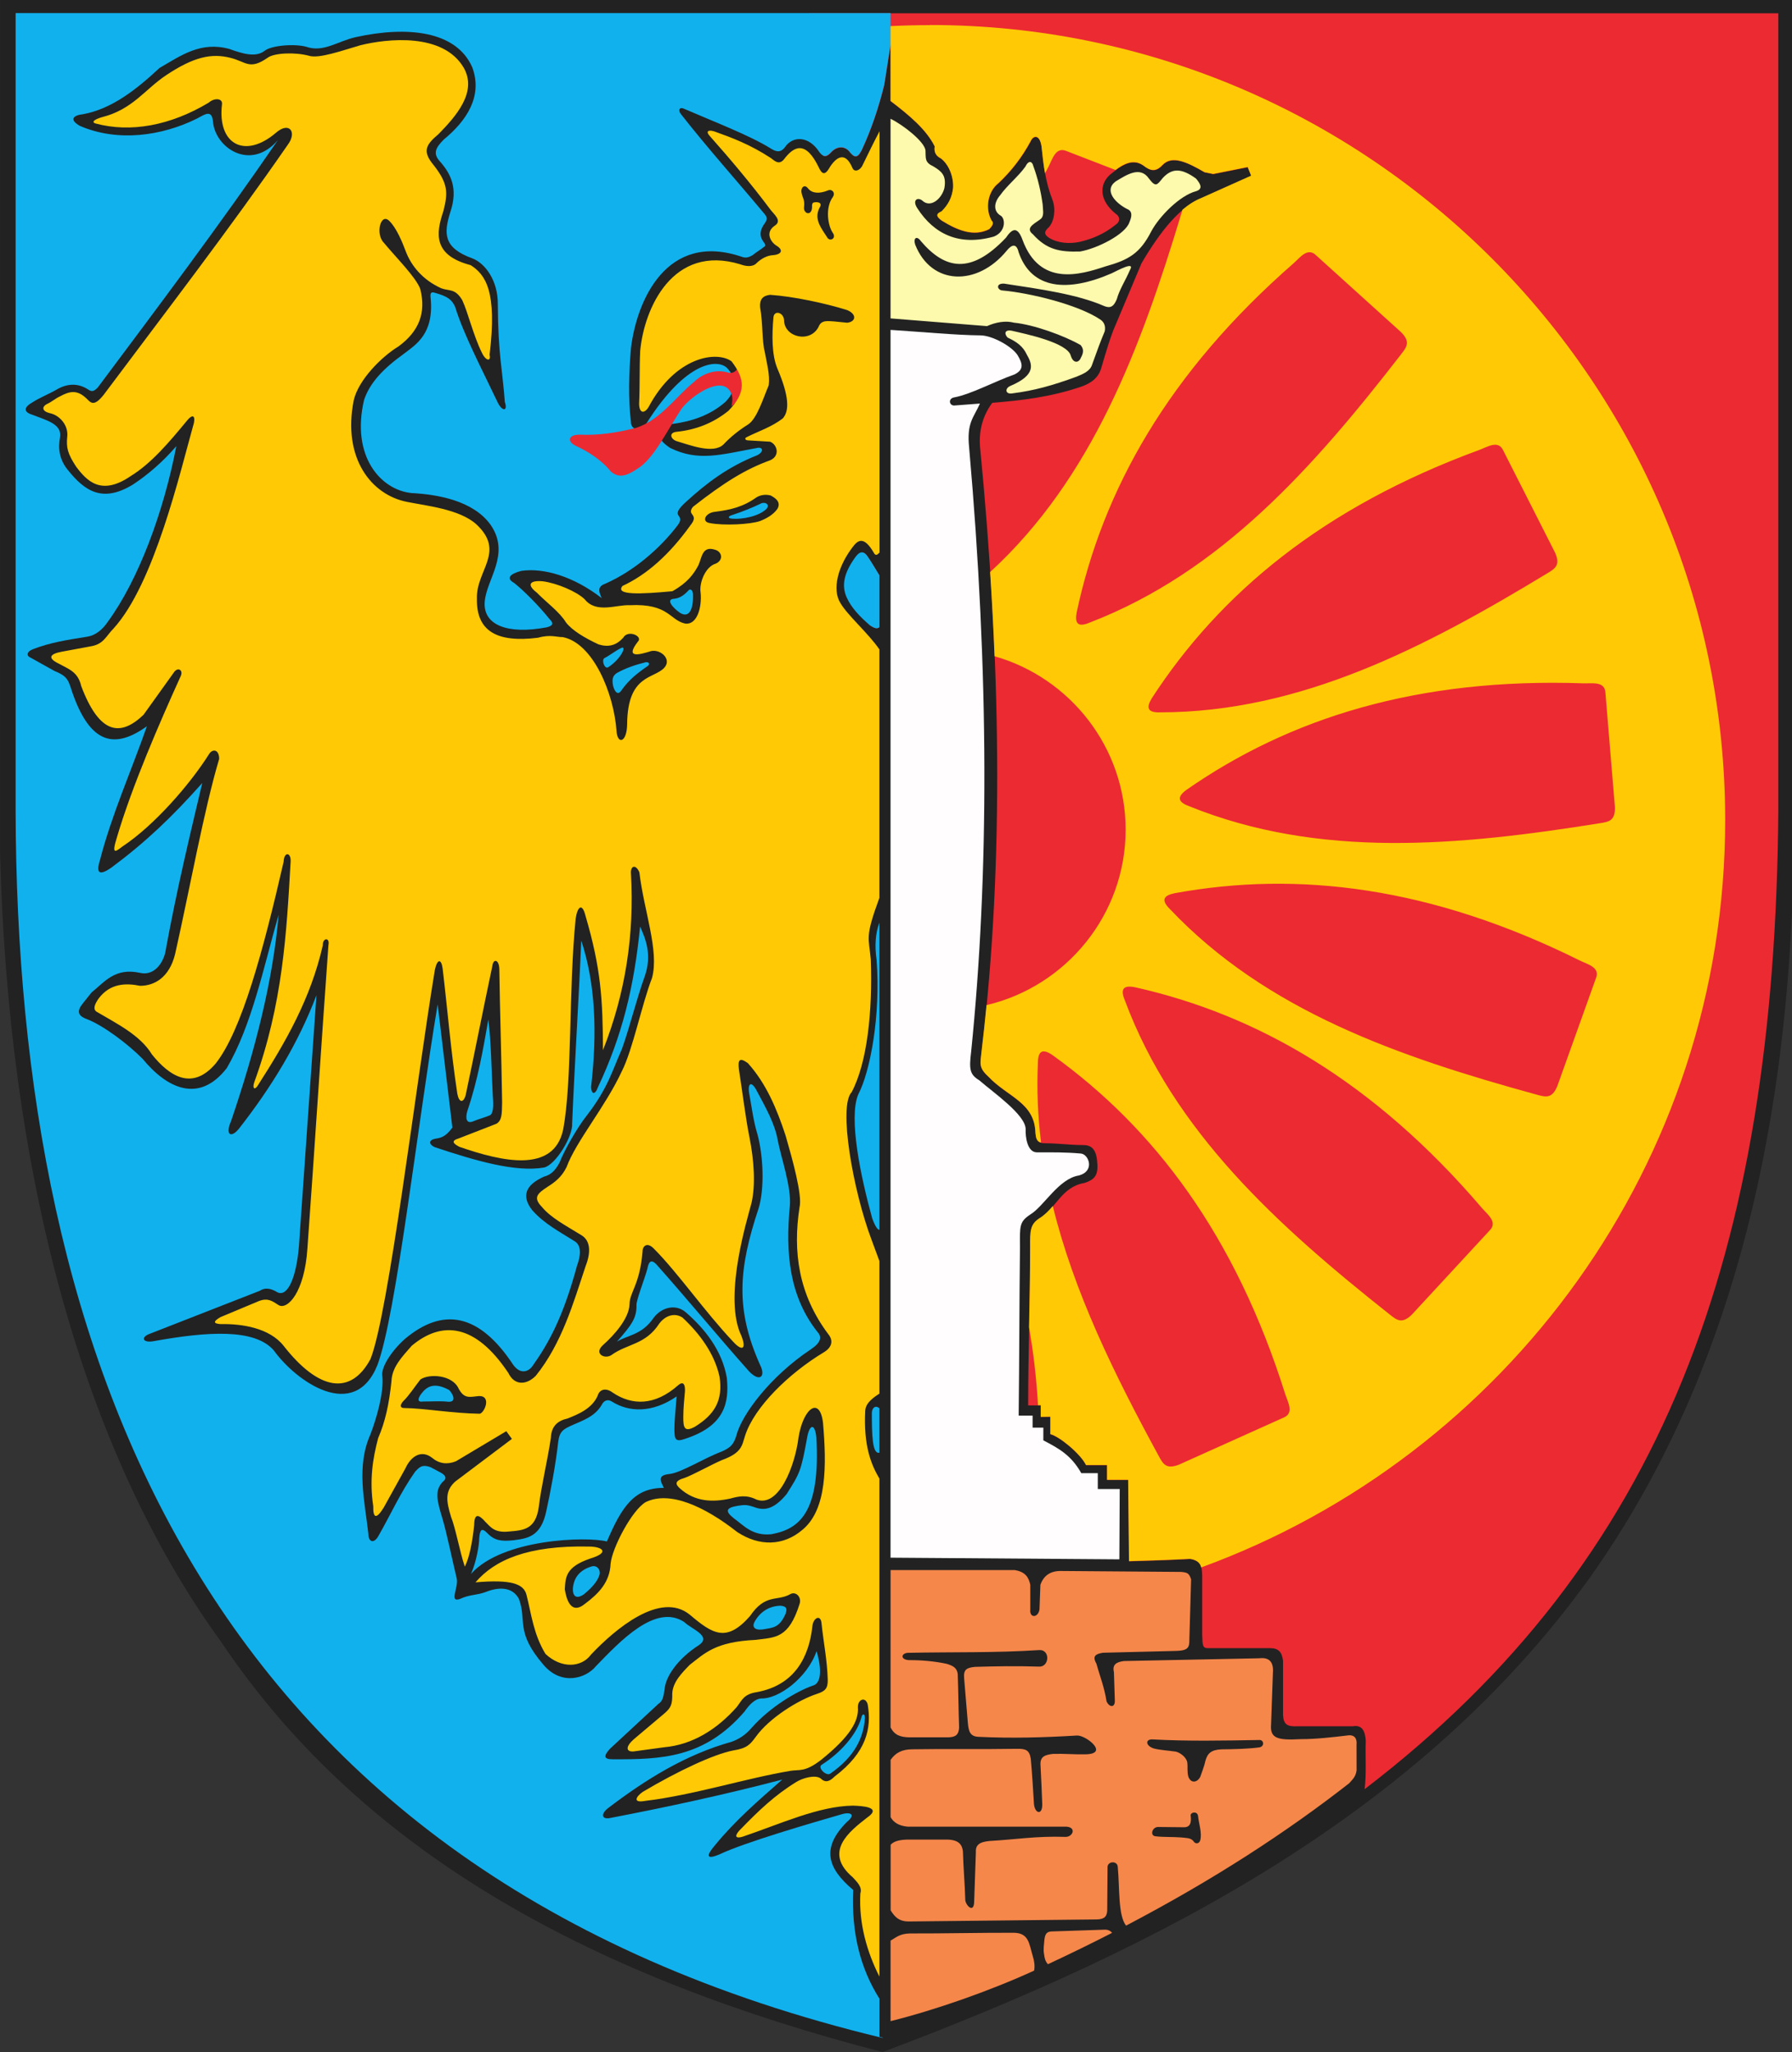
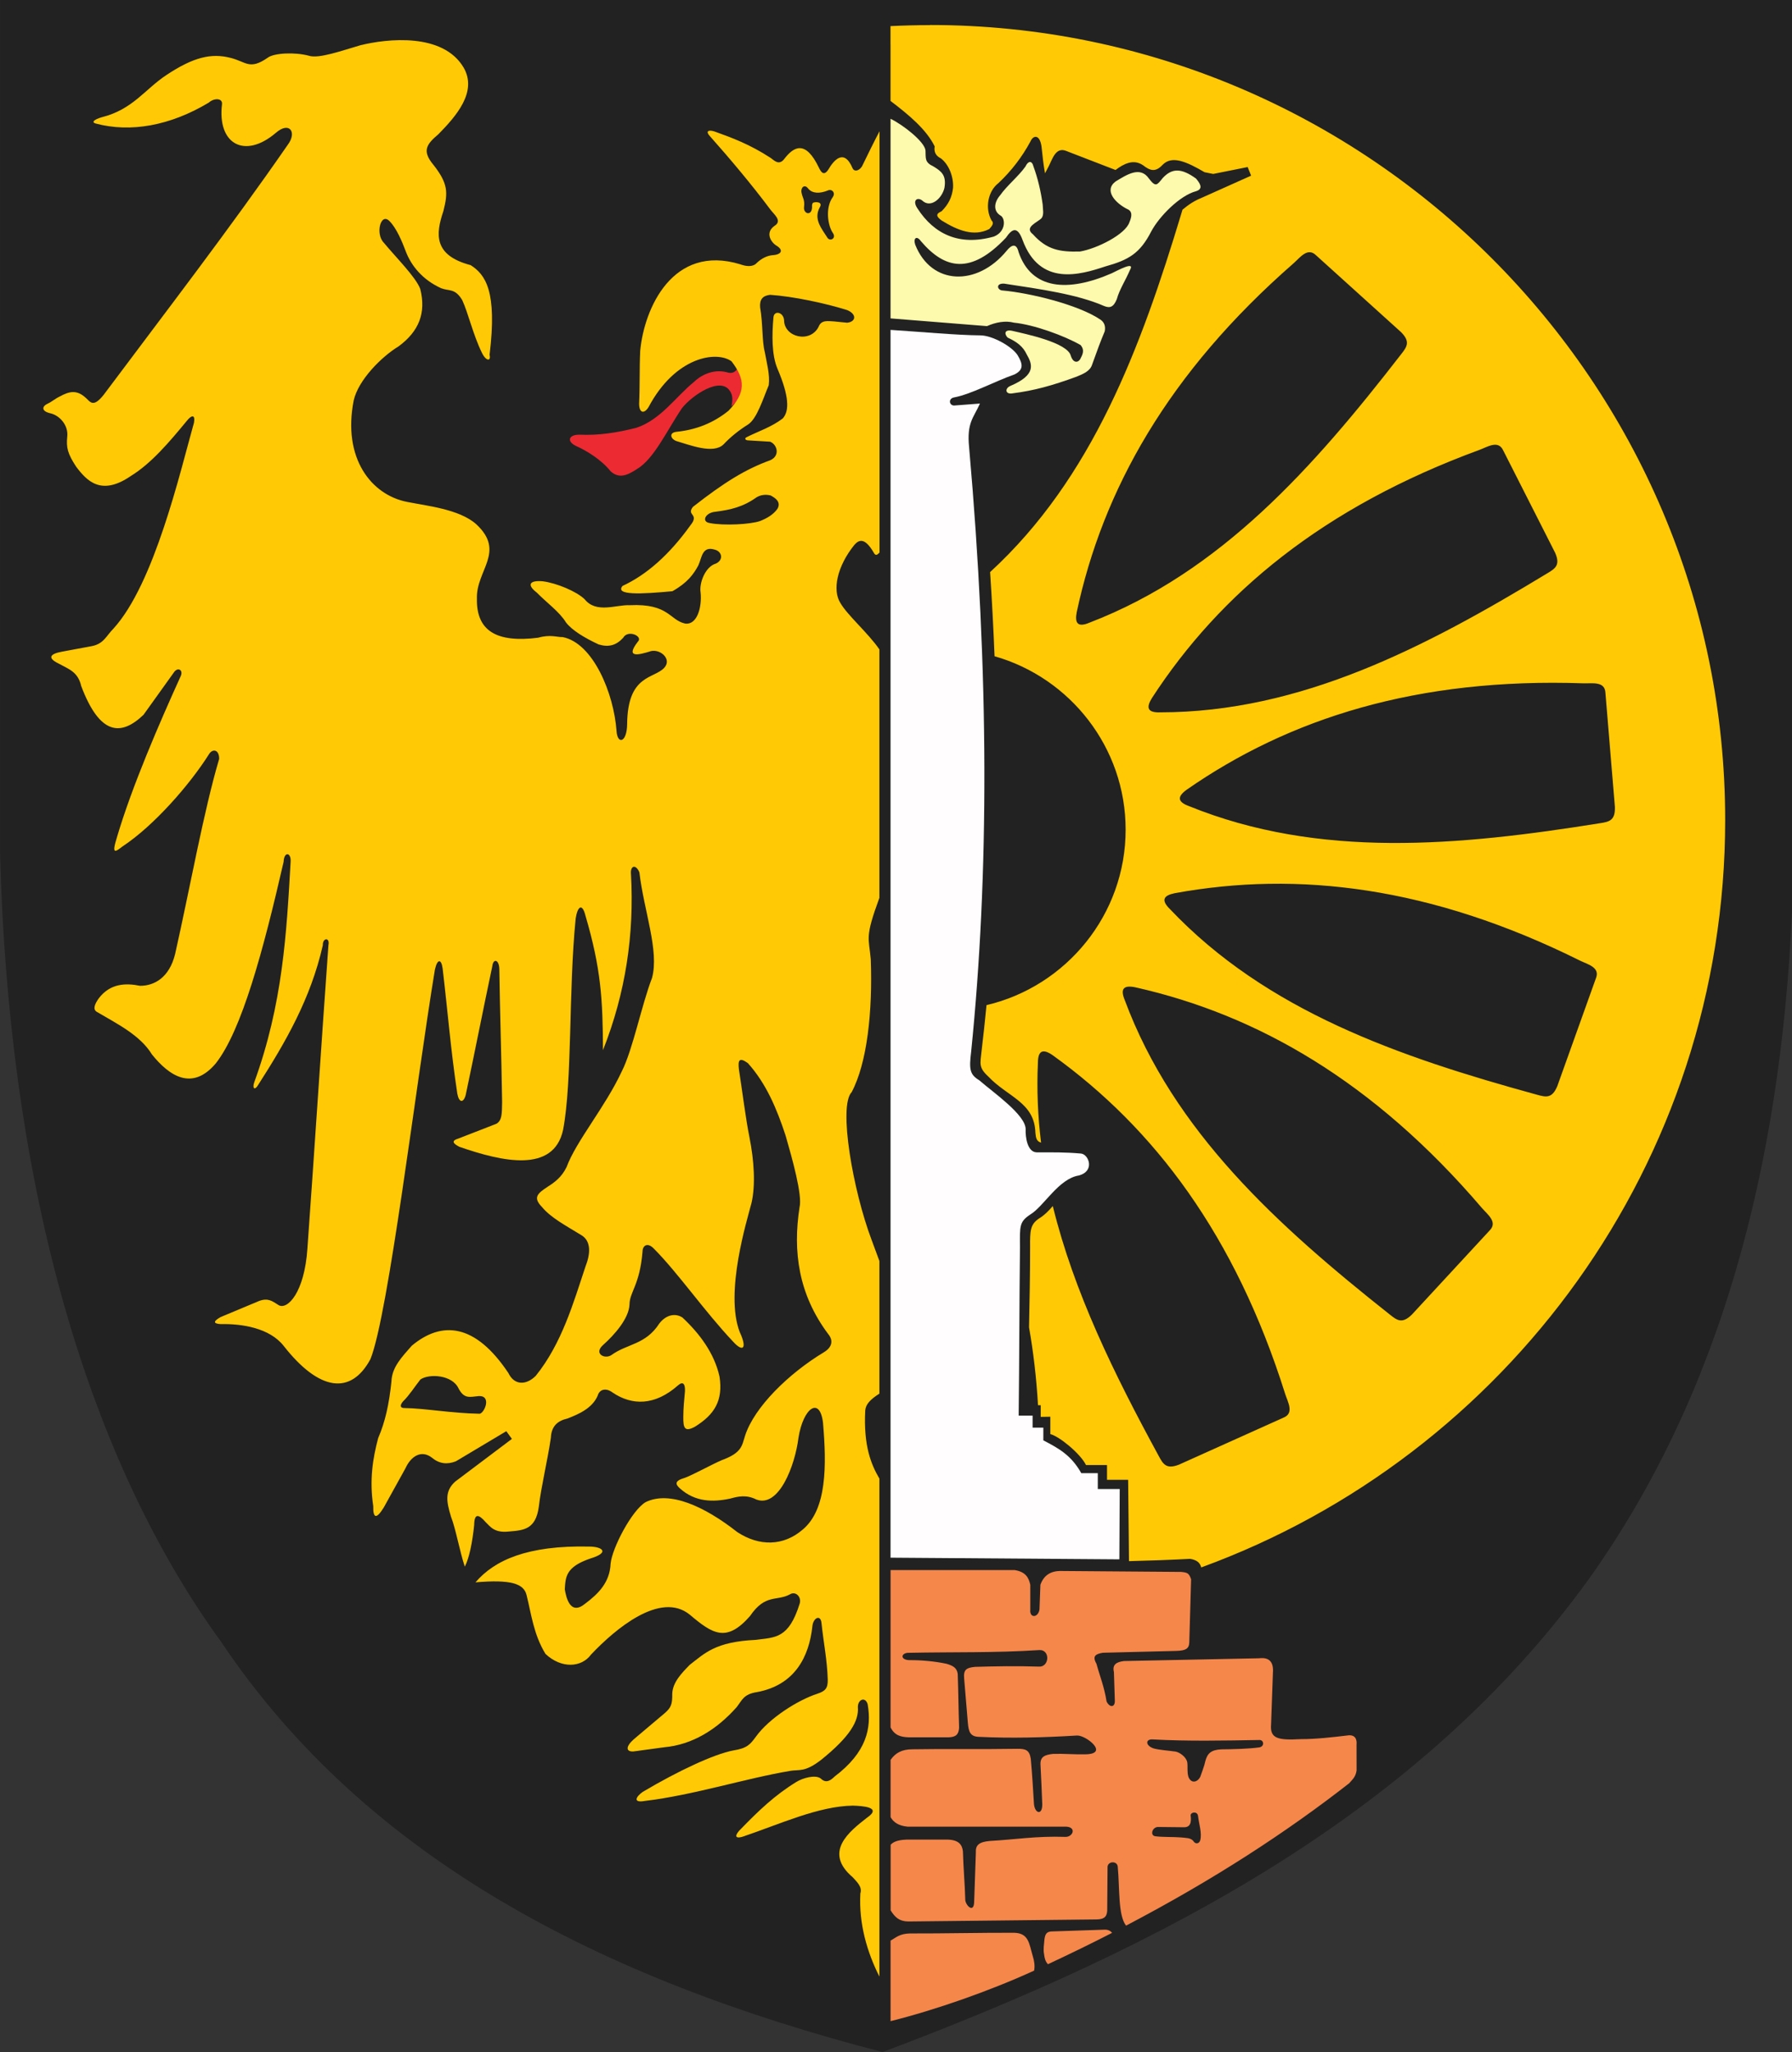
<svg width="557.922" height="638.953">
  <rect width="100%" height="100%" fill="#333333" stroke="none" />
  <defs>
    <marker id="ArrowEnd" viewBox="0 0 10 10" refX="0" refY="5" markerUnits="strokeWidth" markerWidth="4" markerHeight="3" orient="auto">
      <path d="M 0 0 L 10 5 L 0 10 z" />
    </marker>
    <marker id="ArrowStart" viewBox="0 0 10 10" refX="10" refY="5" markerUnits="strokeWidth" markerWidth="4" markerHeight="3" orient="auto">
      <path d="M 10 0 L 0 5 L 10 10 z" />
    </marker>
  </defs>
  <g>
    <path style="stroke:none; fill-rule:evenodd; fill:#222222" d="M 0 0L 557.922 0L 557.922 284.082C 554.277 363.797 535.492 434.43 494.586 491.789C 441.988 564.469 362.187 606.063 274.773 638.953C 187.351 616.332 114.121 578.688 68.93 511.348C 25.117 451.039 2.527 364.262 0.008 265.453L 0.008 0" />
-     <path style="stroke:none; fill-rule:evenodd; fill:#ec2a32" d="M 553.66 4.071L 553.66 252.438C 552.64 390.063 518.066 485.813 424.738 557.188L 424.738 557.188C 424.777 557.161 424.816 557.129 424.855 557.098C 425.472 552.539 425.027 546.227 425.218 542.082C 425.031 538.84 423.984 537.028 421.215 537.504C 415.492 537.504 409.769 537.504 404.043 537.504C 400.609 537.696 399.656 536.84 399.465 534.075C 399.465 528.446 399.465 522.817 399.465 517.192C 399.179 514.52 398.133 513.188 395.461 513.188C 389.07 513.188 382.679 513.188 376.289 513.188C 374.379 513.289 374.383 512.336 374.289 508.899C 374.289 503.368 374.289 496.118 374.289 490.586C 374.195 488.012 374.101 486.012 370.57 485.438C 364.41 485.758 358.047 485.989 351.547 486.157L 351.281 460.825L 344.703 460.825L 344.703 456.235L 338.164 456.235C 336.472 452.723 329.824 447.262 327.054 446.602L 327.054 441.188L 324.062 441.235L 324.062 437.602L 320.105 437.602C 320.105 421.125 320.761 404.868 320.761 388.387C 320.722 383.227 320.785 381.36 323.488 379.493C 329.011 376.137 330.367 369.602 337.648 368.332C 341.117 367.207 342.078 365.68 341.551 361.203C 341.133 357.629 339.644 356.512 337.097 356.536C 333.086 356.536 329.621 355.989 325.605 355.989C 322.894 356.02 322.601 354.848 322.414 352.797C 322.175 343.262 313.703 341.625 307.754 335.274C 304.672 332.457 305.242 331.246 305.636 327.473C 312.816 267.422 311.453 204.211 305.121 139.086C 304.703 133.7 306.187 129.075 308.949 125.418C 318.031 124.696 327.097 123.637 336.636 120.395C 339.859 119.266 342.062 117.539 342.894 114.496C 344.203 110.028 345.875 104.305 347.363 101.086C 350.043 94.707 352.726 88.329 355.41 81.95C 361.39 71.754 367.547 64.305 374.008 61.739C 379.191 59.414 384.379 57.09 389.566 54.766C 389.211 53.875 388.851 52.981 388.496 52.086C 384.922 52.801 381.343 53.516 377.765 54.231C 376.875 54.055 375.98 53.875 375.086 53.696C 369.484 50.418 364.953 48.391 362.031 51.371C 359.828 53.754 358.156 53.278 355.953 51.547C 352.14 48.926 348.324 52.2 345.582 54.407C 342.246 57.387 342.125 62.332 347.367 66.567C 348.617 67.34 348.972 68.829 347.367 69.961C 343.613 73 339.855 74.43 336.101 75.325C 332.945 75.977 329.425 75.739 326.625 74.075C 324.66 72.766 325.375 71.809 326.625 70.68C 328.23 68.774 328.769 65.254 327.695 62.278C 325.492 56.735 324.894 51.368 324.301 45.645C 323.707 41.711 321.679 42.25 320.902 44.039C 318.281 48.926 314.941 53.278 310.89 57.094C 307.672 59.536 306.597 64.844 308.746 68.719C 309.64 69.493 308.922 70.446 308.031 71.399C 303.203 73.84 298.195 71.813 293.187 68.719C 291.402 67.411 291.402 66.633 293.187 65.86C 295.453 63.594 296.465 61.332 296.761 58.528C 296.937 55.133 295.511 51.375 293.008 49.407C 291.398 48.633 290.746 47.383 291.043 45.653C 288.445 40.371 283.054 35.887 277.297 31.504L 277.297 13.903L 275.32 26.481C 273.648 33.266 271.441 40.055 268.289 46.844C 266.816 49.657 265.883 49.012 264.289 47.024C 262.511 45.2 260.133 45.836 258.593 47.668C 257.675 48.61 256.957 48.813 256.304 48.508L 251.871 4.129C 352.48 4.129 453.09 4.129 553.699 4.129L 553.66 4.071zM 270.883 194.735L 268.613 172.012C 269.144 172.125 269.707 172.59 270.304 173.551C 271.554 175.364 272.613 177.274 273.781 179.125L 273.781 195.258C 273.129 195.883 272.304 195.657 270.879 194.731" />
-     <path style="stroke:none; fill-rule:evenodd; fill:#11b1ee" d="M 277.261 634.399C 277.168 634.434 277.07 634.469 276.972 634.504C 277.066 634.469 277.164 634.434 277.261 634.399zM 276.968 634.504C 276.968 634.504 276.968 634.504 276.965 634.504C 276.965 634.504 276.965 634.504 276.968 634.504zM 276.965 634.504C 276.957 634.508 276.945 634.512 276.933 634.516C 276.941 634.512 276.953 634.508 276.965 634.504zM 276.922 634.524C 276.914 634.524 276.906 634.528 276.898 634.532C 276.906 634.532 276.914 634.528 276.922 634.524zM 276.879 634.539C 276.875 634.539 276.867 634.543 276.859 634.543C 276.863 634.543 276.871 634.539 276.879 634.539zM 276.84 634.551C 276.836 634.551 276.832 634.555 276.828 634.555C 276.832 634.555 276.836 634.551 276.84 634.551zM 276.797 634.571C 276.797 634.571 276.793 634.571 276.789 634.571C 276.789 634.571 276.793 634.571 276.797 634.571zM 276.656 634.621C 276.644 634.625 276.633 634.629 276.621 634.633C 276.633 634.629 276.644 634.625 276.656 634.621zM 276.613 634.637C 276.605 634.641 276.593 634.645 276.586 634.649C 276.593 634.645 276.605 634.641 276.613 634.637zM 276.57 634.653C 276.562 634.653 276.554 634.657 276.547 634.661C 276.554 634.661 276.562 634.657 276.57 634.653zM 276.527 634.668C 276.523 634.668 276.515 634.672 276.508 634.676C 276.511 634.676 276.519 634.672 276.527 634.668zM 276.488 634.684C 276.484 634.684 276.48 634.684 276.476 634.688C 276.48 634.688 276.484 634.688 276.488 634.684zM 276.402 634.715C 276.402 634.715 276.402 634.715 276.402 634.715C 276.402 634.715 276.402 634.715 276.402 634.715zM 274.808 634.563C 62.863 583.625 5.223 422.036 4.863 252.438L 4.863 4.071C 95.664 4.071 186.461 4.071 277.258 4.071L 277.258 31.434L 277.258 13.829L 275.281 26.407C 273.609 33.192 271.402 39.981 268.25 46.77C 266.777 49.582 265.843 48.938 264.25 46.95C 262.472 45.125 260.093 45.762 258.554 47.594C 257.051 49.137 256.086 48.696 255.058 47.301C 251.875 42.375 246.886 42.129 244.363 45.856C 242.789 47.934 241.152 46.957 239.879 46.18C 233.32 42.11 222.316 37.918 212.933 33.852C 211.636 33.211 210.941 34.25 212.047 35.59C 220.25 46.059 229.414 56.286 238.039 66.637C 239.066 67.891 238.777 68.368 238.242 69.325C 234.629 74.071 239.004 75.637 238.156 76.661C 236.918 77.692 235.554 78.426 234.312 79.461C 233.199 80.09 232.285 80.457 230.968 79.965C 207.492 71.969 198.226 93.649 196.437 108.434C 195.82 116.219 195.543 123.68 196.437 131.407C 196.379 133.52 199.066 135.149 201.402 131.61C 213.808 112.086 223.711 111.664 226.504 114.727C 228.773 117.258 229.828 121.09 225.886 125.11C 221.156 129.293 215.441 131.203 209.269 132.024C 204.91 132.637 203.039 135.875 208.652 139.473C 217.48 143.817 224.449 141.539 235.765 139.473C 237.558 139.129 237.902 140.645 235.765 141.746C 226.629 145.348 219.996 150.418 213.621 156.235C 207.851 161.453 213.801 159.789 210.976 163.567C 205.492 170.774 197.375 177.789 188.578 181.688C 186.304 182.512 186.097 183.618 187.34 186.239C 178.718 179.547 169.336 176.719 162.297 177.754C 158.644 178.719 157.539 180.098 160.023 181.477C 162.781 183.614 167.82 188.649 170.992 192.653C 172.578 194.168 172.093 194.86 170.168 195.34C 157.945 197.633 150.277 194.61 150.922 187.27C 151.511 180.262 158.984 172.539 152.781 163.469C 147.418 155.868 136.164 153.934 128.179 153.528C 118.597 152.606 109.215 142.137 113.351 124.524C 115.168 119.145 119.312 114.786 125.781 110.129C 129.441 107.297 135.207 104 134.066 92.684C 133.867 91.082 134.328 90.844 135.371 91.161C 139.515 92.321 140.675 93.34 141.695 95.52C 144.238 103.95 150.273 115.438 154.996 125.399C 156.375 128.161 158.191 128.086 157.175 125.184C 156.449 115.079 155.07 110.426 154.996 94.871C 155.066 87.239 151 82.008 147.148 80.481C 138.023 77.211 138.097 72.75 140.218 65.993C 142.726 58.536 140.273 53.926 136.754 50.024C 134.82 47.723 135.593 46 138.207 43.411C 145.332 37.559 150.332 29.918 147.051 20.996C 142.082 9.539 126.711 8.043 110.726 11.571C 105.133 12.829 100.695 16.414 95.39 14.575C 91.804 13.559 84.441 14.094 82.304 15.879C 79.586 17.93 75.57 16.75 71.426 15.25C 62.52 12.805 56.449 17.231 49.664 21.161C 42.352 27.981 34.766 33.911 25.895 35.555C 22.762 35.891 21.469 37.262 24.855 39.188C 36.617 44.286 50.332 42.395 61.445 36.864C 63.938 35.485 65.949 34.102 66.312 37.856C 66.945 45.946 77.945 53.551 86.523 43.621C 68.523 69.871 49.301 95.414 30.473 120.61C 29.16 122.063 28.43 121.961 27.422 121.262C 24.719 119.516 21.578 119.168 18 121.09C 15.547 122.586 12.434 123.735 9.891 125.407C 7.844 126.567 6.93 128.168 9.977 129.11C 14.344 130.848 19.348 131.946 18.691 136.149C 18.008 139.563 18.457 143.121 21.172 146.399C 26.234 152.692 31.809 156.844 41.539 150.774C 45.965 147.844 50.68 143.844 54.895 138.922C 50.934 159.45 43.16 180.493 33.523 193.661C 31.926 196.055 29.672 197.875 27.199 198.239C 20.949 199.254 15.859 199.981 10.191 202.164C 8.086 203.036 8.305 204.344 9.539 204.778C 12.008 206.157 14.48 207.539 16.953 208.918C 20.516 210.368 21.094 211.387 21.969 213.934C 27.945 232.805 36.27 232.875 45.738 226.145C 40.871 240.028 34.691 253.914 31.129 267.797C 29.75 272.157 31.129 272.594 34.617 270.196C 45.375 262.2 53.516 254.422 62.969 243.809C 59.266 259.508 55.121 276.45 51.41 296.805C 50.398 300.59 47.566 303.864 43.562 302.911C 35.758 301.223 32.602 305.739 28.516 309.016C 27.645 310.106 26.773 311.196 25.902 312.286C 23.93 314.684 24.008 316.207 26.992 317.301C 32.152 319.262 39.93 325.149 44.438 329.731C 51.852 338.743 61.883 343.832 70.609 332.567C 78.387 319.266 82.019 301.379 86.746 284.805C 84.984 305.293 79.496 326.903 71.918 349.141C 70.102 353.137 71.773 354.59 74.316 351.539C 84.566 338.473 92.925 324.696 98.523 309.883C 96.707 335.907 94.89 361.934 93.074 387.961C 92.277 397.7 89.586 404.024 86.316 402.356C 84.211 401.047 82.394 400.903 80.867 401.922C 69.527 406.356 58.188 410.789 46.848 415.223C 43.652 416.313 44.379 418.2 47.719 417.621C 64.715 414.547 79.293 413.637 85.23 420.457C 92.125 430.082 110.289 442.969 117.508 425.036C 123.32 409.625 130.011 350.157 136.261 312.719C 137.785 325.512 139.312 338.309 140.84 351.102C 138.66 354.086 137.207 354.301 135.39 354.59C 133.429 355.024 133.429 356.332 135.39 357.207C 148.261 361.504 160.625 365.071 169.41 363.528C 173.004 362.707 178.437 353.739 178.133 349.789C 178.929 330.817 180.168 311.844 180.968 292.868C 185.383 306.203 186 321.618 184.019 338.446C 184.09 340.7 185.254 341.133 186.199 338.446C 193.648 322.637 197.429 307.371 199.285 288.504C 201.035 292.352 203 297.289 200.808 303.77C 198.047 311.473 195.941 320.27 193.613 326.668C 190.593 333.387 189.359 338.766 182.492 347.602C 179.879 350.871 175.734 358.071 174.207 361.996C 172.828 364.61 171.375 365.848 169.41 366.356C 163.523 368.969 162.289 372.461 165.707 376.821C 169.41 381.036 174.211 383.508 178.793 386.414C 181.125 387.719 180.832 390.918 179.664 394.047C 175.277 410.332 170.679 418.473 165.707 425.45C 164.465 427.118 162.058 428.028 159.82 425.016C 149.152 408.832 137.851 406.961 126.015 416.95C 121.949 420.582 118.531 425.743 119.039 428.508C 119.547 433.668 117.222 441.664 115.336 446.61C 110.843 456.614 113.539 467.258 114.683 477.579C 114.683 480.121 116.425 480.922 117.953 478.012C 121.73 471.399 124.64 464.782 129.293 458.168C 130.453 457.079 131.179 455.77 134.09 456.86C 135.179 457.438 136.269 458.02 137.359 458.602C 138.957 459.543 139.101 460.489 137.793 461.434C 135.285 464.192 136.011 467.102 137.793 472.993C 139.027 477.133 140.699 485.203 142.152 491.309C 142.949 494.141 139.609 499.161 143.242 497.852C 146.367 496.395 148.183 496.832 151.308 495.672C 154.941 494.219 159.449 493.856 161.558 497.852C 164.101 504.684 160.324 508.028 169.191 518.352C 174.859 525.039 182.492 522.567 185.547 518.786C 192.961 511.153 204.082 499.161 213.023 505.047C 215.203 507.227 221.746 509.407 217.601 512.243C 211.082 516.414 207.211 522.012 206.918 525.981C 206.57 528.118 206.429 529.645 204.957 530.559C 199.941 535.207 194.925 539.864 189.91 544.516C 187.992 546.625 187.769 547.817 190.781 547.786C 205.773 547.844 219.238 547.5 231.781 532.957C 233.175 530.977 234.875 529 236.984 528.856C 242.258 529.071 251.312 522.555 254.238 514.098C 255.332 517.762 256.425 524.082 252.933 524.891C 248.043 526.653 239.879 531.379 233.965 538.043C 232.164 540.184 230.054 541.508 227.84 542.321C 213.406 546.344 200.961 554.118 189.25 563.051C 186.918 564.914 187.441 566.575 189.902 566.086C 207.574 562.684 225.332 558.875 243.551 554.106C 235.875 560.836 228.91 566.852 222.558 574.606C 219.613 578.067 220.133 579.012 223.922 577.438C 231.711 573.692 252.777 567.594 262.203 564.864C 264.168 564.235 266.953 564.629 263.609 567.364C 255.711 575.387 257.472 581.606 265.633 588.477C 265.058 601.661 267.761 612.75 273.808 622.336L 273.808 634.188C 274.148 634.27 274.488 634.356 274.828 634.442L 274.808 634.563zM 189.316 207.789C 188.211 208.399 187.199 205.5 188.172 204.926C 190.136 203.895 191.418 202.75 193.383 201.778C 195.293 200.848 193.386 205.172 189.316 207.793L 189.316 207.789zM 193.441 215.008C 192.183 216.914 191.093 214.821 190.808 213.176C 190.597 211.668 190.617 210.426 192.125 209.512C 194.695 208.082 197.722 207.012 201.062 206.192C 201.996 206.079 202.531 206.762 201.633 207.395C 198.445 209.59 195.769 211.672 193.441 215.012L 193.441 215.008zM 209.937 186.434C 211.605 186.25 212.871 185.399 214.207 184C 214.925 183.016 215.683 183.789 215.761 184.996C 215.918 189.813 214.527 192.555 211.73 190.825C 209.461 189.282 207.117 186.539 209.933 186.434L 209.937 186.434zM 228.058 161.508C 231.035 161.754 236.386 160.789 238.687 158.395C 239.761 157.063 238.238 156.157 236.929 156.77C 234.312 158.055 231.332 159.25 227.992 160.356C 226.551 160.739 226.527 161.461 228.058 161.504L 228.058 161.508zM 273.789 195.262C 273.117 195.903 272.265 195.649 270.773 194.657C 267.703 191.993 264.992 189.192 263.558 185.911C 262 182.317 262.715 178.555 266.09 173.786C 267.289 172.024 268.672 170.922 270.308 173.559C 271.558 175.371 272.617 177.282 273.785 179.133L 273.785 195.266L 273.789 195.262zM 152.051 317.426C 150.383 326.821 148.816 336.188 145.48 346C 144.871 348.188 145.175 349.922 147.16 349.207C 148.941 348.446 150.879 347.989 152.66 347.223C 153.883 346.203 153.527 342.895 153.422 341.114C 153.015 333.172 152.914 324.461 152.047 317.43L 152.051 317.426zM 273.789 287.286L 273.789 382.934C 273.242 382.914 272.519 381.969 271.558 379.364C 268.054 366.723 264.093 348.137 267.218 340.746C 270.949 333.664 274.226 316.071 272.929 298.93C 272.269 294.485 272.558 290.602 273.789 287.293L 273.789 287.286zM 131.765 436.379C 129.605 436.735 130.226 435.196 131.234 433.891C 132.758 431.899 135.008 430.164 139.855 432.825C 141.008 434.039 142.254 436.586 139.59 436.469C 137.16 436.176 134.199 436.411 131.769 436.383L 131.765 436.379zM 146.648 490.063C 148.367 486.129 149.179 481.137 149.203 478.899C 149.422 476.571 149.82 475.418 151.742 477.391C 153.949 479.7 156.082 479.985 159.867 479.598C 163.863 479.012 168.461 478.801 170.136 470.262C 171.355 464.692 172.996 456.192 173.789 448.993C 174.215 445.547 175.465 444.961 178.441 443.633C 181.39 442.321 185.168 441.079 187.297 437.512C 187.883 436.239 189.066 435.489 190.48 436.387C 195.84 439.778 203.093 440.02 210.656 434.813C 210.429 438.286 209.976 441.684 209.972 445.231C 210.015 448.094 210.238 449.11 213.336 447.996C 225.593 444.004 227.066 436.856 226.297 429.055C 224.824 420.43 219.375 413.68 213.476 408.579C 210.269 405.836 205.785 407.137 203.402 410.465C 199.754 415.743 195.347 415.7 192.074 417.754C 196.691 412.532 198.246 410.348 198.16 406.403C 198.074 404.805 200.679 398.332 201.566 395.008C 201.925 393.067 202.586 391.95 204.222 393.532C 214.082 404.61 223.414 415.989 233.277 427.067C 236.629 430.493 238.433 428.516 236.664 425.043C 228.902 407.637 229.883 395.2 236.226 376.114C 238 370.121 237.73 360.161 235.789 353.043C 234.566 349.098 234.019 344.625 233.246 340.375C 232.722 337.219 233.992 336.364 235.718 339.852C 238.343 344.778 241.25 349.852 242.152 355.079C 243.164 360.469 246.445 369.567 245.906 375.559C 244.484 390.11 245.769 403.731 254.547 414.774C 255.933 416.293 255.664 418.036 252.316 420.235C 239.886 428.539 230.894 440.422 229.226 447.102C 228.418 449.606 227.644 450.68 224.644 451.993C 219.097 454.067 212.355 458.418 208.597 458.942C 204.699 459.313 205.461 460.883 206.699 463.286C 197.402 463.223 193.519 469.309 188.953 479.969C 182.715 478.352 156.386 479.094 146.648 490.067L 146.648 490.063zM 255.832 549.493C 254.398 550.375 257.265 553.153 258.488 552.266C 266.269 546.856 268.906 540.895 269.289 534.852C 269.23 533.36 268.386 533.594 268.168 534.852C 266.64 540.27 261.492 545.903 255.832 549.493zM 181.789 496.422C 180.047 497.657 178.308 497.688 178.359 494.68C 178.609 491.172 180.551 488.86 184.183 487.743C 185.859 487.258 187.015 488.746 186.672 490.243C 186.109 492.34 184.207 494.453 181.785 496.422L 181.789 496.422zM 237.429 507.364C 234.746 507.684 233.976 506.434 235.113 504.653C 236.836 501.789 239.5 500.067 243.031 499.973C 244.59 500.161 245.23 500.571 244.605 502.422C 242.668 506.883 240.726 506.797 237.429 507.364zM 273.789 438.496C 272.718 437.504 271.504 438.161 271.441 439.926C 271.449 446.536 271.539 452.891 273.789 452.329L 273.789 438.493L 273.789 438.496zM 228.461 472.743C 225.652 470.539 226.011 469.465 229.699 468.86C 231.308 468.684 232.082 468.325 234.574 469.188C 237.433 470.27 240.492 470.551 244.902 465.223C 249.019 458.723 249.383 458.125 251.265 447.786C 251.953 443.629 253.633 442.856 254.156 447.457C 255.484 470.848 248.996 476.075 240.191 477.707C 234.215 478.34 231.543 474.926 228.457 472.75" />
    <path style="stroke:none; fill-rule:evenodd; fill:#ec2a32" d="M 180.531 135.36C 177.175 135.246 176.261 137.317 179.234 138.817C 182.691 140.344 187.273 143.168 190.129 146.77C 192.664 149.043 195.199 148.121 198.258 146.079C 203.644 142.938 207.738 133.829 212.351 127.055C 215.578 123.02 224.254 117.168 227.222 121.696C 228.258 123.137 228.086 124.75 227.738 126.536C 231.191 123.633 232.41 119.903 229.636 114.692C 228.859 116.016 227.738 116.418 226.265 115.899C 221.633 114.723 217.711 117.27 216.062 118.922C 210.472 123.446 205.746 130.653 198.164 133.188C 191.953 134.774 186.273 135.61 180.523 135.348" />
    <path style="stroke:none; fill-rule:evenodd; fill:#fdf9ad" d="M 277.261 99.164L 277.261 36.981C 281.269 38.934 287.867 44.149 288.144 46.836C 288.261 49.399 287.847 50.532 290.648 51.844C 293.031 53.332 294.699 54.465 294.047 58.461C 293.332 61.739 289.754 65.016 287.074 62.395C 285.527 61.262 283.976 62.453 285.644 64.899C 290.785 72.856 298.601 76.711 309.429 73.661C 313.312 72.11 313.07 67.817 311.394 67.047C 309.25 65.676 309.429 63.055 311.394 60.789C 313.48 57.809 317.175 54.829 319.261 51.848C 320.093 50.063 321.285 49.883 321.765 51.848C 323.074 55.422 324.027 59.36 324.625 63.649C 324.683 65.258 325.101 66.868 324.269 67.942C 323.019 69.25 318.726 70.743 321.59 72.95C 325.941 77.778 329.933 78.493 336.254 78.313C 341.558 77.418 350.441 72.95 351.633 69.192C 352.465 67.286 352.586 65.735 350.918 65.079C 347.402 63.293 343.527 59.356 347.343 56.496C 350.797 54.411 354.972 51.61 357.715 55.606C 359.859 58.407 360.218 57.629 362.008 55.43C 364.925 52.274 367.847 52.332 372.379 55.606C 373.449 56.914 374.883 58.762 372.379 59.539C 367.371 60.848 360.933 67.348 358.429 72.059C 354.914 78.911 351.398 80.942 344.125 82.965C 336.258 85.586 323.738 89.282 318.371 74.739C 316.761 70.313 315.09 71.211 313.187 74.024C 302.25 85.59 294.199 83.86 286.718 75.094C 285.406 73.246 284.273 74.141 284.933 76.164C 290 88.95 304.246 89.188 313.371 78.129C 314.98 76.098 316.472 75.676 317.125 78.485C 321.125 90.282 332.554 91.008 346.097 85.102C 348.004 84.211 353.488 81.168 351.82 84.032C 350.453 87.25 348.543 90.11 347.707 93.149C 346.695 95.653 345.562 96.008 343.773 95.293C 335.406 91.633 323.941 90.036 312.656 88.321C 309.855 88.145 310.453 90.465 312.301 90.465C 320.289 91.18 335.609 94.754 342.703 99.582C 343.836 100.414 344.25 101.606 343.953 103.157C 342.644 106.254 341.511 109.356 340.019 113.528C 339.425 115.493 337.398 116.387 335.191 117.282C 327.562 120.082 321.898 121.629 315.34 122.465C 312.957 122.942 312.718 120.918 314.625 120.141C 322.695 116.688 321.433 113.407 319.629 110.305C 318.558 107.981 316.707 106.493 313.73 105.121C 312.66 104.051 312.66 102.559 314.98 102.977C 319.093 103.93 332.508 106.672 333.402 110.844C 334.054 112.868 335.425 113.106 336.261 111.914C 337.035 110.426 337.808 109.114 336.437 107.446C 331.371 104.524 321.832 101.067 315.691 100.473C 313.011 99.758 309.968 100.356 307.285 101.543C 297.277 100.743 287.273 99.942 277.265 99.141" />
    <path style="stroke:none; fill-rule:evenodd; fill:#fffdfd" d="M 277.261 485.059L 277.261 102.719C 286.765 103.329 297.843 104.368 305.316 104.426C 308.953 104.485 314.914 107.762 316.761 110.504C 318.429 113.243 318.847 115.094 315.867 116.582C 309.609 118.786 302.277 122.782 297.09 123.735C 295.004 124.09 295.543 126.594 297.445 126.239C 300.008 126.024 302.554 125.844 305.097 125.657C 303.133 130.094 300.945 131.551 301.722 139.266C 307.941 209.735 307.965 272.243 302.355 327.5C 301.668 333.055 301.965 334.586 304.886 336.371C 309.297 340.215 319.195 347.024 319.328 351.532C 319.211 354.063 319.859 358.684 322.703 358.805C 327.98 358.821 331.398 358.731 336.57 359.18C 338.984 359.442 340.957 364.645 335.914 366.004C 329.535 367.028 325.023 375.625 320.73 378.188C 317.324 380.461 317.515 381.758 317.562 388.329C 317.351 405.649 317.363 423.457 317.152 440.782L 321.492 440.782L 321.492 444.52L 324.832 444.52L 324.832 448.481C 329.633 450.993 333.453 453.043 336.652 458.703L 341.789 458.703L 341.789 463.645L 348.613 463.645L 348.504 485.532L 277.25 485.016" />
    <path style="stroke:none; fill-rule:evenodd; fill:#f5874b" d="M 346.234 601.84C 345.75 601.192 344.925 600.778 343.765 600.848C 338.488 601.024 333.211 601.2 327.933 601.379C 325.703 601.309 325.383 602.368 325.172 603.926C 325.066 605.446 324.75 606.973 325.066 608.493C 325.199 609.633 325.437 610.731 326.265 611.598C 333.183 608.371 339.836 605.118 346.238 601.836L 346.234 601.84zM 321.961 613.59C 322.238 612.235 322.027 610.563 321.558 609.137C 320.394 605.2 320.324 601.903 315.715 601.809C 304.879 601.774 294.144 602.055 283.304 602.02C 280.09 602.078 278.937 603.317 277.269 604.258L 277.269 629.328C 291.301 625.825 308.16 619.911 321.965 613.594L 321.961 613.59zM 277.261 594.774C 278.59 596.938 279.933 598.25 282.765 598.293C 302.281 598.082 321.801 597.871 341.32 597.657C 343.476 597.625 344.578 597.055 344.718 595C 344.789 590.539 344.754 586.075 344.824 581.614C 344.613 579.418 348.011 579.243 348.011 581.403C 348.629 587.875 348.066 596.368 350.586 599.586C 377.949 585.25 400.633 570.422 420.058 555.25C 421.015 554.11 422.07 553.352 422.363 551.254C 422.359 548.582 422.355 545.907 422.347 543.235C 422.535 541.52 421.871 539.993 419.488 540.375C 414.625 540.946 409.761 541.52 404.894 541.52C 397.836 541.899 395.355 541.332 395.738 536.942C 395.925 531.602 396.117 526.258 396.308 520.918C 396.593 517.485 395.164 515.957 392.015 516.34C 377.996 516.625 363.972 516.911 349.953 517.196C 347.57 517.481 346.234 518.336 346.808 520.629C 346.902 523.582 346.996 526.539 347.093 529.496C 347.187 531.688 345.472 531.782 344.519 529.782C 343.758 525.012 342.422 521.961 341.375 518.051C 339.945 515.575 341.187 515 343.375 514.618C 351.004 514.43 358.636 514.239 366.265 514.047C 369.125 513.953 370.172 513.379 370.269 511.473C 370.457 504.895 370.648 498.313 370.84 491.731C 370.172 489.825 369.695 489.633 367.695 489.446C 355.297 489.352 342.894 489.258 330.496 489.161C 327.156 489.067 324.965 490.496 323.918 493.453C 323.824 496.028 323.73 498.602 323.633 501.176C 323.156 503.844 320.484 503.844 320.773 501.176C 320.773 498.602 320.773 496.028 320.773 493.453C 320.301 491.356 319.445 489.446 315.91 488.875C 303.031 488.875 290.148 488.875 277.269 488.875L 277.269 537.895C 278.527 540.27 280.277 540.871 283.004 540.953C 287.105 540.953 291.207 540.953 295.308 540.953C 297.519 540.875 298.484 540.168 298.609 537.926C 298.422 532.684 298.371 526.461 298.179 521.211C 297.914 519.188 296.535 518.625 294.738 518.067C 291.105 517.27 286.777 516.887 283.008 516.922C 280.078 516.743 280.57 514.563 283.008 514.637C 296.551 514.352 309.679 514.692 323.64 513.782C 327.09 513.688 326.715 519.235 323.355 518.93C 316.289 518.703 310.125 518.825 303.543 519.012C 300.801 519.293 299.933 519.922 300.179 522.645C 300.558 527.34 300.941 531.868 301.324 536.379C 301.562 539.235 302.082 540.688 304.687 540.801C 314.922 541.289 324.89 541.02 335.312 540.391C 338.047 540.227 345.441 546.055 338.093 546.239C 334.66 546.332 331.367 546.012 327.933 546.106C 325.211 546.387 323.902 547.016 323.937 549.321C 324.168 553.516 324.336 557.641 324.5 561.84C 324.519 565.254 322.246 564.766 321.918 561.774C 321.633 557.102 321.347 552.219 320.922 547.614C 320.496 544.911 319.324 544.508 316.785 544.524C 305.816 544.711 295.125 544.489 284.156 544.676C 280.718 544.68 278.797 545.825 277.277 547.965L 277.277 565.809C 278.156 567.336 279.652 568.489 282.566 568.766C 299.035 568.766 315.508 568.766 331.98 568.766C 335.273 568.977 333.996 572.059 331.664 571.953C 322.633 571.637 315.937 572.801 308.074 573.227C 304.675 573.543 303.683 574.641 303.824 576.836C 303.648 581.934 303.472 587.036 303.297 592.137C 303.226 595.746 300.82 593.516 300.535 591.715C 300.394 586.473 299.933 581.657 299.793 576.414C 299.551 574.36 298.453 572.942 295.226 572.805C 290.871 572.805 286.515 572.805 282.156 572.805C 279.34 572.918 278.078 573.563 277.293 574.399L 277.293 594.789L 277.261 594.774zM 359.843 571.774C 362.195 572.067 365.25 571.918 367.691 572.125C 369.218 572.301 370.66 572.211 371.484 573.18C 372.16 574.356 373.363 574.118 373.687 573.004C 374.273 570.711 373.277 567.977 372.984 565.332C 372.691 563.895 370.722 564.219 370.691 565.246C 371.011 567.539 370.547 569.039 368.488 568.95C 365.785 568.922 363.078 568.891 360.375 568.864C 358.554 569.125 358.023 571.684 359.847 571.774L 359.843 571.774zM 358.961 541.606C 369.515 542.192 380.863 541.985 392.215 541.782C 393.508 541.84 393.742 543.75 392.129 544.075C 388.836 544.543 384.043 544.661 380.222 544.692C 377.078 544.868 375.929 545.926 375.285 548.305C 374.906 550.098 374.258 551.536 373.699 553.243C 372.73 555.094 370.789 555.356 369.996 553.243C 369.527 551.657 369.851 550.246 369.644 548.746C 369.324 547.012 367.234 545.633 366.031 545.395C 363.769 545.075 361.152 544.926 359.238 544.426C 356.496 543.543 356.59 541.399 358.976 541.606" />
    <path style="stroke:none; fill-rule:evenodd; fill:#ffc905" d="M 273.789 172.082C 273.195 172.727 272.597 173.239 272 172.02C 269.316 167.469 267.551 167.903 266.015 169.641C 260.57 176.391 259.109 183.735 261.644 187.75C 263.863 191.598 270.265 197.079 273.793 202.207L 273.793 279.559C 269.152 292.153 270.531 291.891 271.105 298.692C 271.711 314.942 269.98 330.953 265.164 340.051C 260.957 344.391 265.562 370.668 271.332 385.981C 272.152 388.2 272.972 390.422 273.793 392.641L 273.793 433.938C 270.968 435.735 269.535 437.27 269.386 439.145C 268.808 450.211 271.226 456.02 273.793 460.395L 273.793 615.453C 269.984 607.903 267.343 598.993 267.863 589.559C 268.515 587.493 266.824 586.036 265.539 584.575C 256.179 576.645 264.48 570.243 269.922 565.985C 274.855 562.621 268.355 562.321 265.531 562.223C 254.879 562.371 242.898 567.934 231.324 571.86C 228.453 572.762 228.847 571.223 230.672 569.477C 236.105 563.891 241.136 559.024 247.898 554.868C 249.929 553.586 253.906 552.508 255.531 553.778C 257.086 555.293 258.437 554.563 259.89 553.125C 269.761 545.637 271.433 538.149 270.14 530.664C 269.429 528.2 267.086 529.102 267.09 531.536C 267.445 535.879 264.586 540.754 255.75 547.891C 250.613 551.911 248.843 550.93 246.156 551.379C 232.261 553.688 215.914 558.957 200.793 560.754C 196.89 561.481 198.004 559.379 200.14 557.922C 211.168 551.379 222.332 546.172 228.289 545.043C 232.613 544.364 233.566 543.172 235.34 540.754C 239.461 535.008 248.383 529.364 254.441 527.395C 256.961 526.555 257.746 525.715 257.711 523.036C 257.539 516.871 256.347 511.114 255.765 505.36C 255.465 502.532 253.121 503.782 252.918 506.461C 251.898 515.735 247.57 524.688 235.644 526.879C 231.511 527.512 231.054 529.371 229.367 531.539C 223.14 538.571 215.496 543.274 206.816 544.043C 203.547 544.477 200.48 544.914 197.207 545.352C 194.894 545.485 194.691 543.887 197.308 541.571C 200.578 538.809 203.851 536.047 207.121 533.286C 208.836 531.719 209.363 530.7 209.301 527.399C 209.41 523.852 212.175 521.016 214.738 518.383C 219.433 514.774 222.703 511.2 235.25 510.61C 241.429 509.797 245.574 510.274 248.988 499.27C 249.566 497.164 247.683 495.344 245.937 496.434C 241.797 498.688 238.304 496.145 233.508 503.196C 226.168 511.555 221.879 508.789 214.754 502.762C 205.613 495.332 191.531 507.227 184.004 515.192C 181.027 519.262 174.773 519.625 169.828 514.977C 166.121 508.871 165.468 502.766 163.941 496.661C 163.086 493.075 159.039 491.754 148.035 492.696C 153.961 485.782 164.195 481.133 183.433 481.555C 187.523 481.563 190.023 483.407 183.765 485.286C 176.164 487.895 176.074 490.973 175.843 494.871C 176.281 497.512 177.562 503.145 182.183 499.336C 186.375 496.188 189.855 492.676 190.105 486.895C 190.558 482.016 196.75 470.203 201.031 467.711C 208.437 464.102 219.218 468.93 229.574 477.067C 236.355 481.496 243.855 481.504 249.925 476.258C 257.453 469.957 257.379 456.317 256.238 443.024C 255.246 434.661 250.07 438.364 248.597 447.676C 247.496 456.516 242.449 469.536 235.492 466.911C 232.375 465.344 229.851 465.922 227.332 466.621C 221.957 467.77 216.425 467.707 211.687 463.446C 210.332 462.227 209.808 461.129 213.226 460.149C 215.66 459.274 221.562 456.004 224.718 454.649C 231.09 452.336 230.98 450.055 231.98 447.016C 234.851 438.125 245.551 427.649 256.547 421.028C 259.265 419.368 259.359 417.227 257.902 415.45C 248.551 402.973 246.812 389.653 248.929 375.899C 249.867 372.121 246.633 360.696 244.586 353.575C 241.824 345.172 238.543 337.368 232.828 331.012C 230.105 329.075 229.73 330.153 230.054 332.961C 231.14 339.961 232.226 348.688 233.312 353.969C 234.804 361.438 235.254 369.055 233.972 374.575C 232.679 379.649 225.535 402.434 230.32 414.789C 232.726 419.95 231.308 421.137 228.242 417.746C 219.383 408.368 211.09 396.336 203.586 388.801C 201.508 386.625 200.027 387.969 200.051 389.688C 199.172 400.215 196.043 402.192 195.988 406.196C 195.804 410.586 191.273 415.653 187.789 418.77C 184.777 421.411 188.133 423.305 190.297 421.973C 195.281 418.321 200.941 418.789 205.25 412.133C 207.16 409.59 210.047 408.661 212.484 410.246C 217.828 415.254 222.422 421.383 224.015 428.641C 225.164 436.075 222.48 440.45 216.332 444.258C 213.16 445.961 212.691 444.664 212.742 441.118C 212.738 438.532 213.035 435.645 213.254 433.207C 213.359 430.864 212.633 429.989 211.047 431.399C 203.855 437.75 196.758 437.664 190.765 433.618C 188.582 431.965 186.617 432.637 186.082 434.579C 184.336 438.594 180.035 440.36 176.715 441.676C 173.629 442.375 171.668 444.028 171.508 447.68C 170.48 454.731 168.476 462.907 167.746 469.207C 166.781 476.184 163.117 476.485 158.551 476.86C 153.937 477.399 152.695 475.391 151.23 473.977C 149.008 471.422 147.679 471.114 147.629 474.856C 147.082 480.239 146.086 485.176 144.711 487.801C 143.105 483.016 141.91 476.059 140.406 472.235C 138.953 467.438 138.445 464.313 141.711 461.332C 147.597 456.899 153.484 452.465 159.375 448.032C 158.797 447.235 158.215 446.434 157.633 445.633C 152.402 448.758 147.168 451.883 141.933 455.008C 139.172 456.098 136.703 455.735 134.519 453.918C 131.175 451.286 127.906 453.473 126.234 457.188C 123.984 461.258 121.73 465.329 119.476 469.399C 117.226 473.032 116.133 472.887 116.207 468.965C 114.988 460.875 116.043 454.153 117.73 447.813C 119.98 442.579 121.144 437.129 121.871 430.149C 122.015 425.641 125.215 422.446 128.191 419.028C 137.511 411.215 147.945 412.012 158.289 427.532C 160.14 431.418 163.847 431.348 166.793 428.403C 174.898 418.371 178.531 405.649 182.273 394.383C 183.804 390.528 184.172 386.457 180.968 384.571C 176.246 381.664 171.519 379.192 168.758 375.848C 165.851 372.868 167.308 371.633 170.5 369.524C 172.679 368.145 174.859 366.543 176.386 363.418C 179.406 355.25 188.375 344.793 193.613 333.539C 197.027 326.782 199.793 312.821 202.992 304.536C 205.316 296.106 200.449 283.528 199.066 271.606C 197.906 268.918 196.16 269.571 196.453 272.258C 197.488 290.786 194.836 309.051 187.73 326.996C 187.66 311.297 187.152 301.7 182.281 285.121C 181.265 281.051 179.812 282.215 179.23 285.993C 176.976 308.672 178.215 336.59 175.304 351.856C 172.328 365.332 156.449 361.743 143.027 357.086C 141.066 356.071 140.34 355.2 142.812 354.473C 146.734 352.95 150.66 351.422 154.586 349.895C 156.328 348.805 156.258 346.77 156.328 343.137C 156.113 328.672 155.675 316.168 155.457 301.7C 155.386 298.719 153.57 298.356 153.277 300.829C 150.371 314.567 147.898 327.215 144.992 340.957C 144.265 343.575 142.886 343.356 142.379 340.524C 140.343 327.079 139.398 314.934 137.801 301.489C 137.367 298.438 136.129 298.582 135.402 301.922C 129.371 338.559 120.937 409.223 115.34 423.184C 109.273 434.481 99.386 433.211 88.297 419.043C 83.937 413.52 75.434 412.141 68.672 412.286C 66.348 412.141 66.348 411.414 68.672 410.106C 72.668 408.434 76.668 406.762 80.664 405.09C 83.429 404.067 84.734 405.086 86.769 406.395C 89.496 407.922 94.801 402.473 95.711 388.731C 97.816 359.579 100.144 323.45 102.254 294.297C 102.761 291.754 100.437 291.973 100.511 294.297C 96.746 310.95 88.886 324.543 80.449 337.696C 79.359 339.657 78.488 339 79.141 337.043C 88.07 312.559 89.215 290.469 90.48 268.344C 90.679 265.352 88.441 265.039 88.301 268.344C 81.933 296.11 75.266 320.871 67.148 331.153C 59.766 339.84 52.645 334.961 47.305 328.321C 43.605 322.254 36.312 318.711 30.078 315.02C 28.844 314.219 29.5 312.621 30.73 310.879C 34.363 306.082 39.309 306.082 43.598 306.953C 48.109 306.961 52.695 304.352 54.5 297.141C 59.078 276.86 63.438 252.434 68.238 236.293C 68.238 233.243 66.059 233.024 64.969 234.989C 59.082 244.293 47.961 257.086 38.145 263.555C 35.918 265.25 34.656 266.317 36.402 260.723C 41.066 244.883 49.645 225.11 56.246 210.563C 57.191 208.602 55.305 207.512 54.066 209.473C 50.797 213.977 47.961 218.051 44.691 222.559C 37.715 229.246 31.098 229.032 25.285 213.618C 24.27 209.11 21.289 208.313 18.309 206.641C 14.531 204.825 15.695 203.59 19.18 202.934C 22.305 202.356 25.43 201.774 28.555 201.192C 32.332 200.465 33.059 197.996 35.312 195.743C 48.031 181.786 55.992 147.309 60.391 131.625C 60.871 128.852 59.512 129.344 58.223 130.973C 52.613 137.782 47.07 144.305 40.75 148.2C 31.473 154.575 27.016 149.715 23.691 145.289C 21.051 141.243 20.602 139.399 20.934 135.993C 21.359 132.43 18.551 129.243 15.48 128.641C 13.117 128.075 12.863 126.672 14.734 125.743C 16.043 125.164 17.348 124.012 18.66 123.43C 21.582 121.829 23.863 121.325 26.598 123.778C 28.066 125 28.883 127.2 32.266 122.95C 51.551 97.153 71.402 71.375 89.621 45.047C 92.551 41.102 90.054 37.731 85.914 41.34C 76.234 49.621 67.59 44.942 69.121 32.399C 69.289 30.512 66.652 30.461 64.981 31.965C 53.043 39.118 40.68 41.383 29.773 38.457C 28.387 38.063 29.258 37.215 31.711 36.496C 41.305 34.098 45.086 27.821 51.773 23.387C 60.301 17.719 65.828 16.508 71.738 18.008C 76.602 19.188 77.641 21.922 83.297 18.008C 85.261 16.457 91.875 16.192 96.164 17.356C 99.289 18.371 106.582 15.711 112.133 14.11C 120.539 12.008 137.929 10.121 144.359 21.063C 148.715 28.645 141.937 36.231 136.508 41.782C 132.707 44.977 131.324 47.016 134.984 51.375C 139.488 57.141 139.539 59.903 138.035 65.766C 135.617 72.895 134.949 79.516 146.539 82.559C 151.129 85.512 154.843 90.582 152.425 110.473C 152.933 112.653 151.265 112.434 150.027 109.821C 147.34 104.371 145.742 97.391 143.922 93.465C 141.672 89.688 139.851 90.703 137.379 89.758C 131.418 87.071 128.074 82.633 126.476 78.637C 125.172 75.149 123.425 71.004 121.246 68.825C 118.484 66.063 116.812 72.891 119.504 75.582C 123.281 80.161 129.461 86.266 130.843 89.973C 132.734 97.457 130.414 103.196 124.086 107.856C 118.707 111.125 111.582 118.325 110.129 124.649C 106.57 142.75 115.652 154.09 126.703 156.27C 132.808 157.504 143.058 158.524 148.293 163.246C 157.515 171.821 148.203 177.563 148.484 186.36C 148.261 196.379 154.504 200.207 167.523 198.571C 171.316 197.469 173.457 198.434 175.179 198.368C 184.699 200.227 191.117 215.957 191.945 227.551C 192.218 231.961 195.187 231.274 195.254 225.485C 195.39 209.895 203.601 211.481 206.843 207.891C 209.394 205.063 205.121 201.614 202.086 202.926C 199.465 203.684 194.359 205.27 198.57 199.825C 200.363 198.172 195.535 195.895 194.019 198.586C 191.883 200.93 189.539 201.618 186.363 200.653C 181.949 198.586 178.156 196.309 176.222 193.825C 174.222 190.516 170.152 187.618 167.117 184.512C 163.808 181.961 165.051 180.649 168.976 180.996C 173.32 181.547 179.531 184.168 182.015 186.582C 185.672 191.133 191.812 188.235 196.09 188.442C 208.25 187.868 208.41 193.086 213.328 194.164C 216.996 194.664 218.593 189.164 218.125 184.493C 217.633 181.496 219.617 176.43 222.847 175.5C 225.336 174.375 224.836 171.711 222.523 171.141C 218.547 169.883 218.5 173.793 217.418 176.051C 215.972 178.731 214.109 181.411 209.34 184.094C 199.597 184.993 191.375 185.411 193.816 182.442C 201.406 178.926 208.441 172.645 214.925 163.606C 217.941 159.93 213.547 160.571 215.75 157.813C 225.613 150.086 232.168 146.086 239.758 143.325C 242.996 141.946 241.965 138.36 239.758 137.532C 237.484 137.395 235.207 137.258 232.929 137.121C 232.121 137.114 231.605 136.512 232.519 136.09C 236.242 134.231 240.175 132.989 243.695 130.297C 245.832 127.953 245.695 123.329 242.043 114.774C 240.25 110.496 240.32 104.356 240.804 98.84C 241.008 96.496 243.906 97.184 244.113 99.664C 244.113 105.043 252.254 106.973 254.875 101.731C 255.699 99.52 257.84 100.004 259.633 100.079C 261.011 100.215 262.39 100.352 263.769 100.489C 266.664 100.145 266.664 97.731 263.769 96.559C 257.008 94.422 246.937 92.282 239.761 91.801C 237.488 92.075 236.453 93.18 236.66 95.731C 237.554 100.766 237.211 106.215 238.105 109.598C 238.722 113.043 239.758 116.703 239.343 119.946C 237.621 124.016 235.687 130.364 232.929 132.157C 229.965 134.016 227.414 136.086 225.273 138.364C 222.101 141.493 214.742 138.555 210.578 137.332C 208.718 136.645 208.168 134.641 210.781 134.438C 216.617 133.813 221.968 131.813 226.804 127.903C 232.289 122.231 232.066 118.125 227.75 112.5C 223.121 109.145 210.304 110.977 201.91 126.778C 200.593 128.895 199.035 128.731 198.98 125.746C 199.254 119.953 199.051 114.996 199.324 109.203C 200.562 96.004 209.441 75.899 230.437 82.286C 232.16 82.926 234.367 83.27 235.609 81.875C 237.144 80.407 238.98 79.536 240.695 79.446C 243.39 79.227 244.043 77.805 241.574 76.383C 239.687 75.055 238.34 72.223 241.195 70.289C 243.715 68.688 240.773 66.602 239.75 65.118C 234.031 57.461 227.289 49.442 220.91 42.266C 219.758 41.012 220.34 40.297 222.363 40.907C 227.89 42.887 233.453 44.938 239.957 49.184C 240.976 49.895 242.468 51.621 244.093 49.594C 247.195 45.489 250.847 43.582 254.996 52.278C 255.699 53.786 256.609 54.848 257.957 52.696C 259.508 50.043 262.722 46.051 265.398 52.286C 265.906 53.586 267.437 53.27 268.367 51.813C 270.363 47.703 272.105 44.157 273.836 40.864L 273.836 172.207L 273.789 172.082zM 125.898 438.422C 132.121 438.481 140.476 440.051 149.367 440.2C 150.875 439.875 153.097 434.571 149.101 434.688C 146.199 434.981 144.539 435.633 142.793 432.379C 140.867 428.055 133.609 427.641 130.883 429.536C 129.078 431.817 127.445 434.453 125.461 436.379C 124.425 437.594 124.574 438.45 125.902 438.422L 125.898 438.422zM 249.574 60.114C 249.183 58.399 250.492 57.137 251.652 58.754C 252.937 60.278 255.211 60.329 257.707 59.321C 258.929 58.703 260.265 59.973 259.258 61.399C 256.886 64.676 257.695 70.305 259.371 72.637C 260.351 74.227 258.539 75.211 257.668 74.114C 255.789 71.125 253.226 68.286 255.211 64.575C 256.293 62.848 253.976 62.746 253.133 63.137C 252.808 63.426 252.781 64.055 252.832 64.461C 252.758 67.438 250.031 66.59 250.336 64.426C 250.613 62.196 249.832 61.551 249.582 60.114L 249.574 60.114zM 220.949 162.864C 225.484 163.743 233.609 163.266 236.59 162.254C 238.484 161.512 240.718 160.36 242.074 158.395C 243.246 156.274 241.375 155.032 239.91 154.266C 238.039 153.793 236.504 154.266 235.511 154.871C 231.336 157.848 227.5 158.731 222.781 159.34C 219.531 159.61 218.312 162.477 220.957 162.86L 220.949 162.864zM 289.586 7.825C 285.476 7.825 281.308 7.93 277.246 8.129L 277.246 13.914L 277.258 13.829L 277.258 31.43C 283.011 35.809 288.406 40.293 291.004 45.579C 290.707 47.305 291.359 48.559 292.968 49.332C 295.472 51.297 296.902 55.055 296.722 58.453C 296.425 61.254 295.414 63.52 293.148 65.786C 291.363 66.559 291.363 67.332 293.148 68.645C 298.156 71.743 303.164 73.77 307.992 71.325C 308.883 70.371 309.601 69.418 308.707 68.645C 306.562 64.77 307.636 59.465 310.851 57.02C 314.902 53.207 318.242 48.852 320.863 43.965C 321.636 42.18 323.664 41.641 324.261 45.571C 324.558 48.434 324.855 51.211 325.355 53.965C 325.726 53.246 326.105 52.524 326.488 51.801C 327.695 49.457 328.711 45.621 332.031 47.028C 337.125 48.996 342.215 50.961 347.308 52.93C 349.808 51.051 352.855 49.379 355.906 51.477C 358.109 53.203 359.781 53.68 361.984 51.301C 364.902 48.325 369.433 50.352 375.039 53.625C 375.929 53.801 376.824 53.981 377.718 54.161C 381.293 53.446 384.871 52.731 388.449 52.016C 388.804 52.907 389.164 53.801 389.519 54.696C 384.336 57.02 379.148 59.344 373.961 61.668C 372 62.446 370.062 63.676 368.152 65.297C 368.062 65.633 367.957 65.981 367.84 66.352C 355.148 108.45 340.047 148.922 308.261 178.133C 308.832 186.907 309.297 195.645 309.648 204.336C 333.156 211.028 350.457 232.723 350.457 258.329C 350.457 284.836 331.918 307.149 307.14 312.969C 306.675 317.797 306.16 322.61 305.586 327.403C 305.195 331.172 304.625 332.383 307.703 335.203C 313.648 341.555 322.121 343.192 322.363 352.727C 322.508 354.336 322.722 355.407 324.125 355.778C 323.125 347.625 322.754 339.344 323.144 330.911C 323.183 326.938 324.808 326.539 327.742 328.567C 359.308 351.258 384.578 384.563 400.148 434.094C 400.965 436.602 402.984 440.02 399.648 441.395C 388.785 446.282 377.914 451.164 367.047 456.055C 363.156 457.547 362.148 455.969 360.726 453.286C 346.925 427.934 334.347 402.332 327.781 375.528C 326.543 376.969 325.203 378.364 323.441 379.434C 320.742 381.301 320.672 383.168 320.715 388.329C 320.715 396.684 320.547 404.985 320.379 413.289C 321.746 421.051 322.691 429.129 323.172 437.543L 324.015 437.543L 324.015 441.176L 327.008 441.129L 327.008 446.543C 329.773 447.2 336.425 452.661 338.117 456.176L 344.656 456.176L 344.656 460.766L 351.234 460.766L 351.5 486.098C 358 485.93 364.363 485.703 370.523 485.379C 372.804 485.746 373.648 486.715 373.988 488.051C 468.98 453.403 537.117 362.086 537.117 255.356C 537.117 119 425.906 7.786 289.547 7.786L 289.586 7.825zM 353.484 307.422C 391.414 315.946 427.703 336.7 461.422 376.184C 463.152 378.172 466.347 380.524 463.816 383.094C 455.73 391.844 447.644 400.594 439.554 409.348C 436.562 412.246 435.015 411.184 432.656 409.274C 397.812 381.668 365.422 352.387 350.172 311.379C 348.656 307.707 349.996 306.703 353.484 307.422zM 365.738 278.118C 403.976 271.118 445.5 276.008 491.98 299.137C 494.351 300.286 498.215 301.203 496.89 304.559C 492.879 315.778 488.859 326.996 484.843 338.215C 483.222 342.055 481.383 341.68 478.465 340.848C 435.597 329.086 394.324 314.821 364.238 283.055C 361.406 280.27 362.246 278.825 365.734 278.118L 365.738 278.118zM 369.488 245.875C 401.402 223.68 441.226 210.95 493.113 212.774C 495.75 212.836 499.644 212.079 499.828 215.676C 500.812 227.551 501.797 239.426 502.785 251.301C 502.894 255.465 501.07 255.887 498.066 256.336C 454.172 263.364 410.695 267.457 370.164 250.993C 366.433 249.629 366.597 247.965 369.484 245.875L 369.488 245.875zM 358.656 217.329C 379.843 184.735 411.929 157.934 460.679 140.059C 463.144 139.129 466.465 136.953 467.992 140.215C 473.383 150.84 478.769 161.469 484.164 172.094C 485.84 175.911 484.304 176.989 481.695 178.536C 443.691 201.594 404.968 221.778 361.218 221.805C 357.246 221.946 356.773 220.344 358.66 217.321L 358.656 217.329zM 335.23 190.606C 343.34 152.586 363.699 116.071 402.808 81.922C 404.777 80.168 407.097 76.95 409.695 79.45C 418.531 87.438 427.371 95.43 436.211 103.422C 439.14 106.387 438.093 107.942 436.211 110.321C 408.988 145.465 380.062 178.176 339.222 193.871C 335.566 195.426 334.551 194.098 335.23 190.602" />
  </g>
</svg>